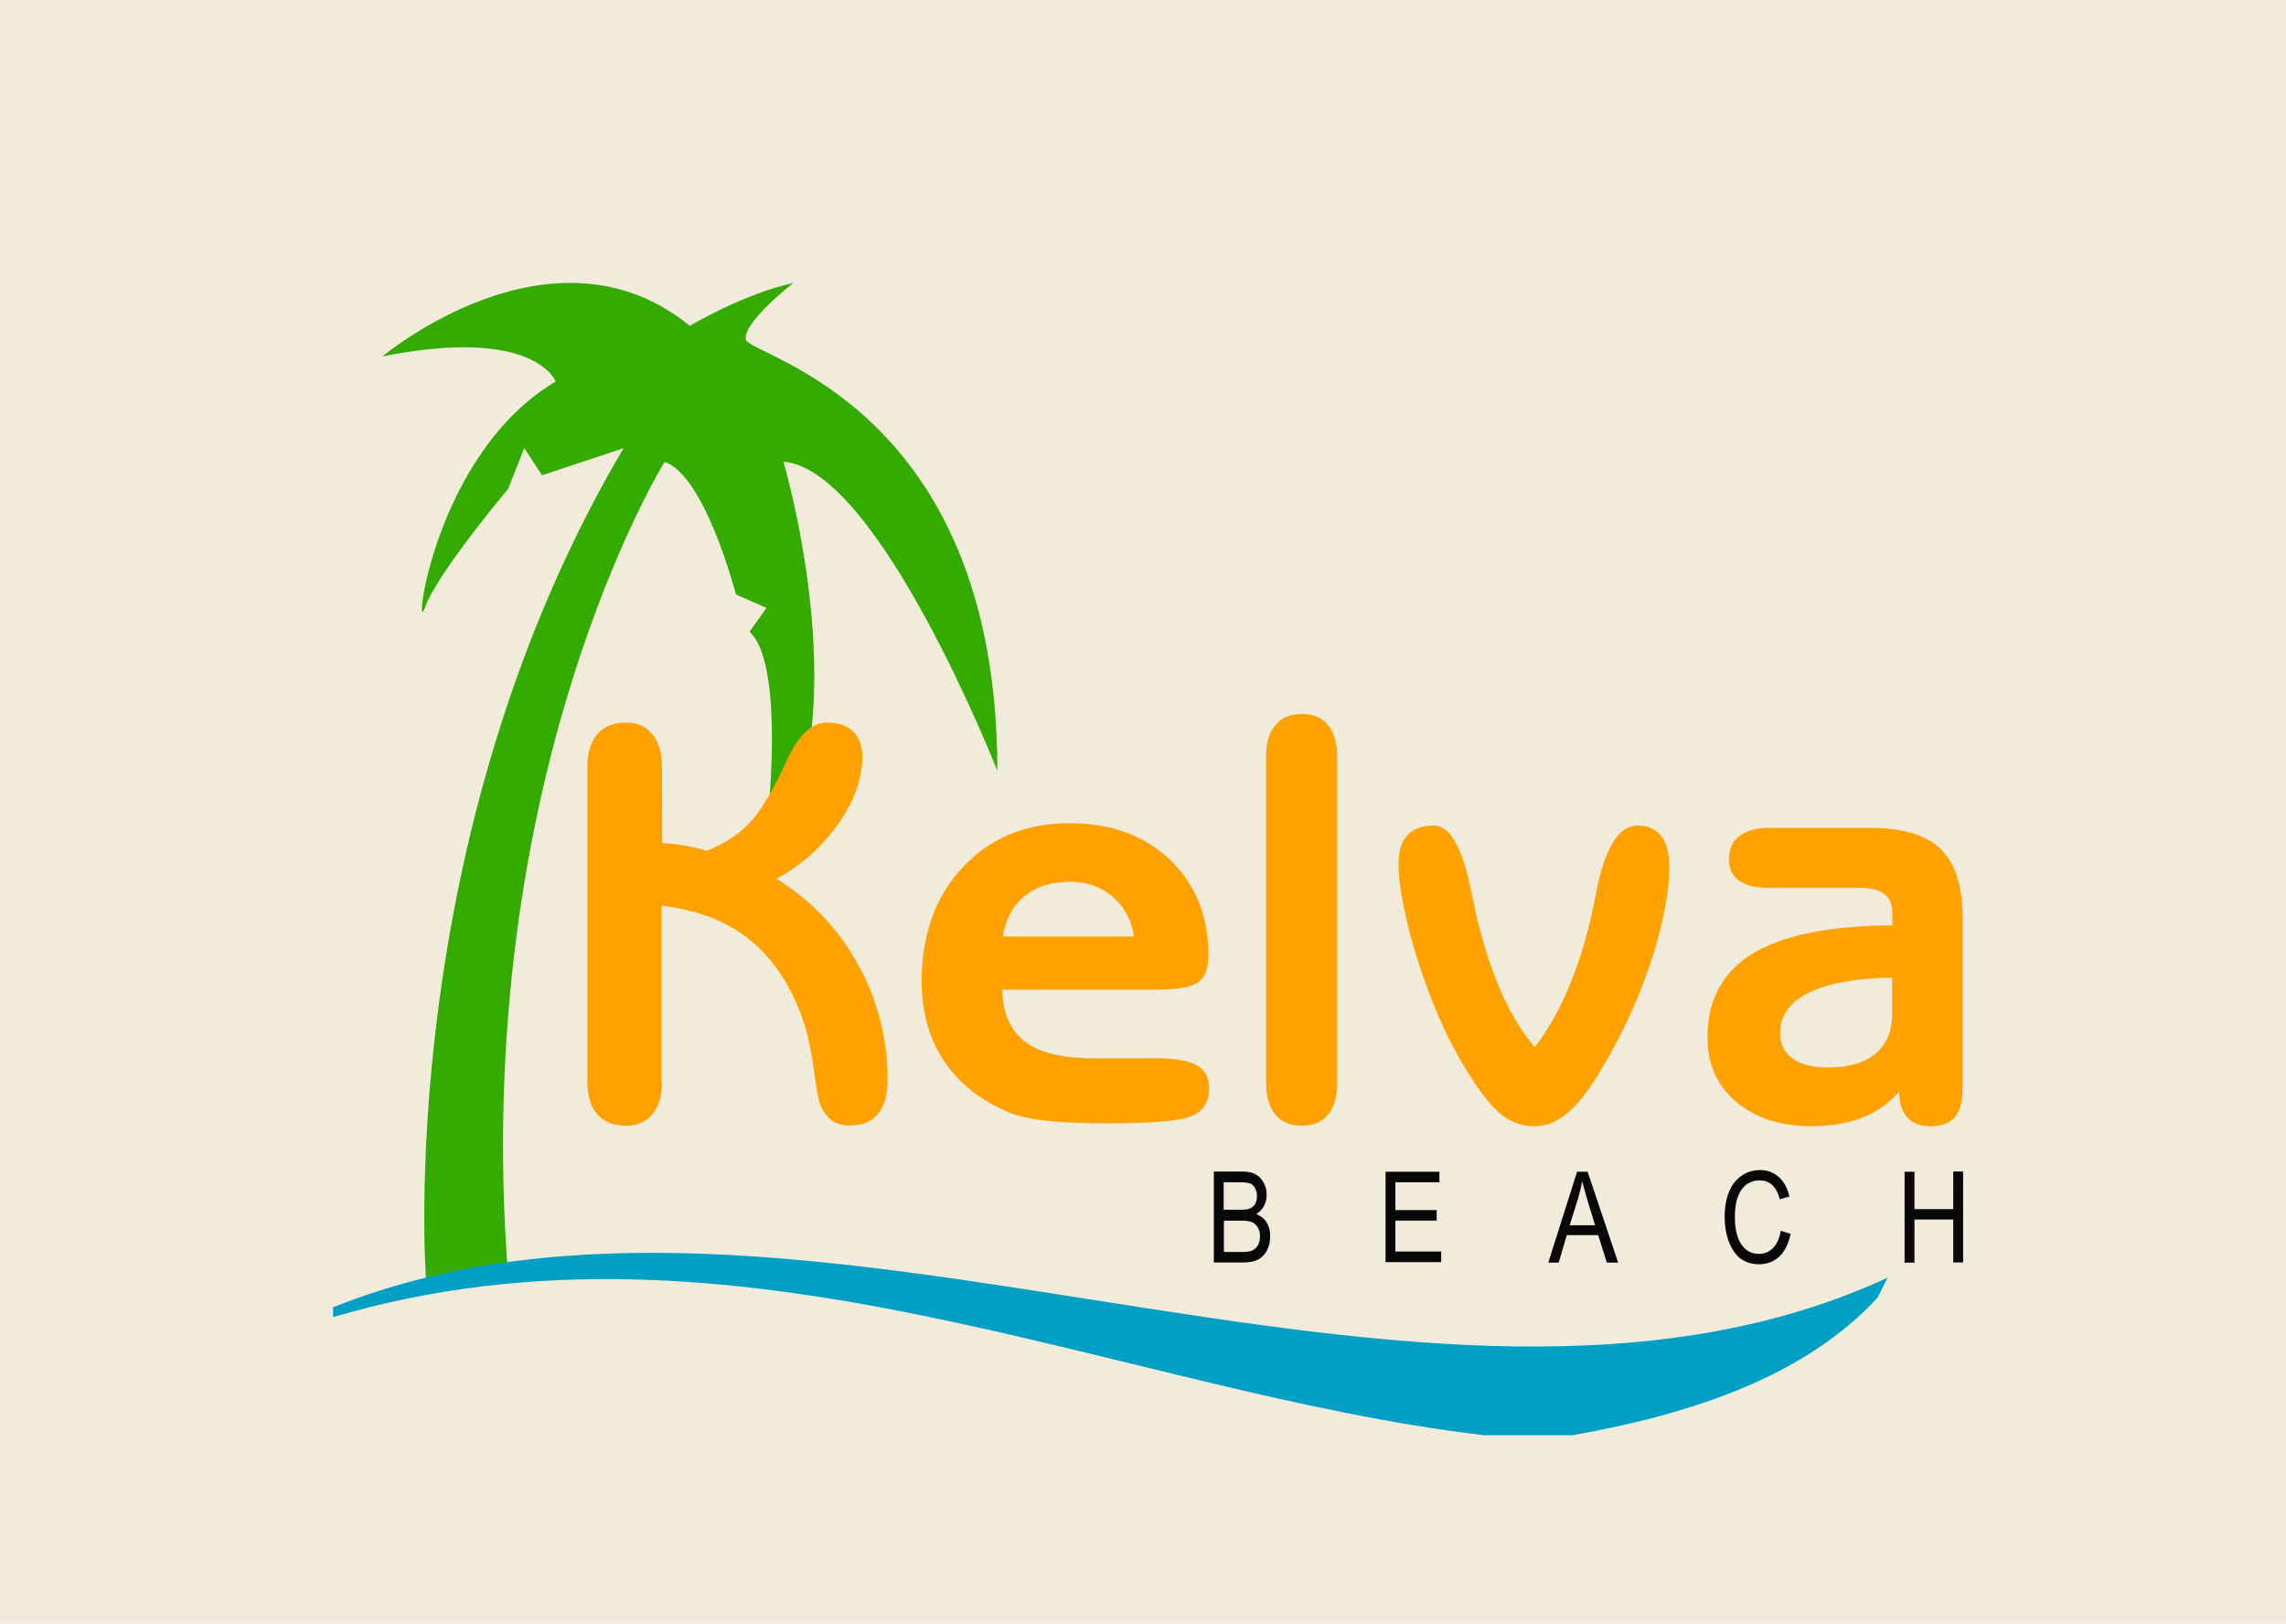
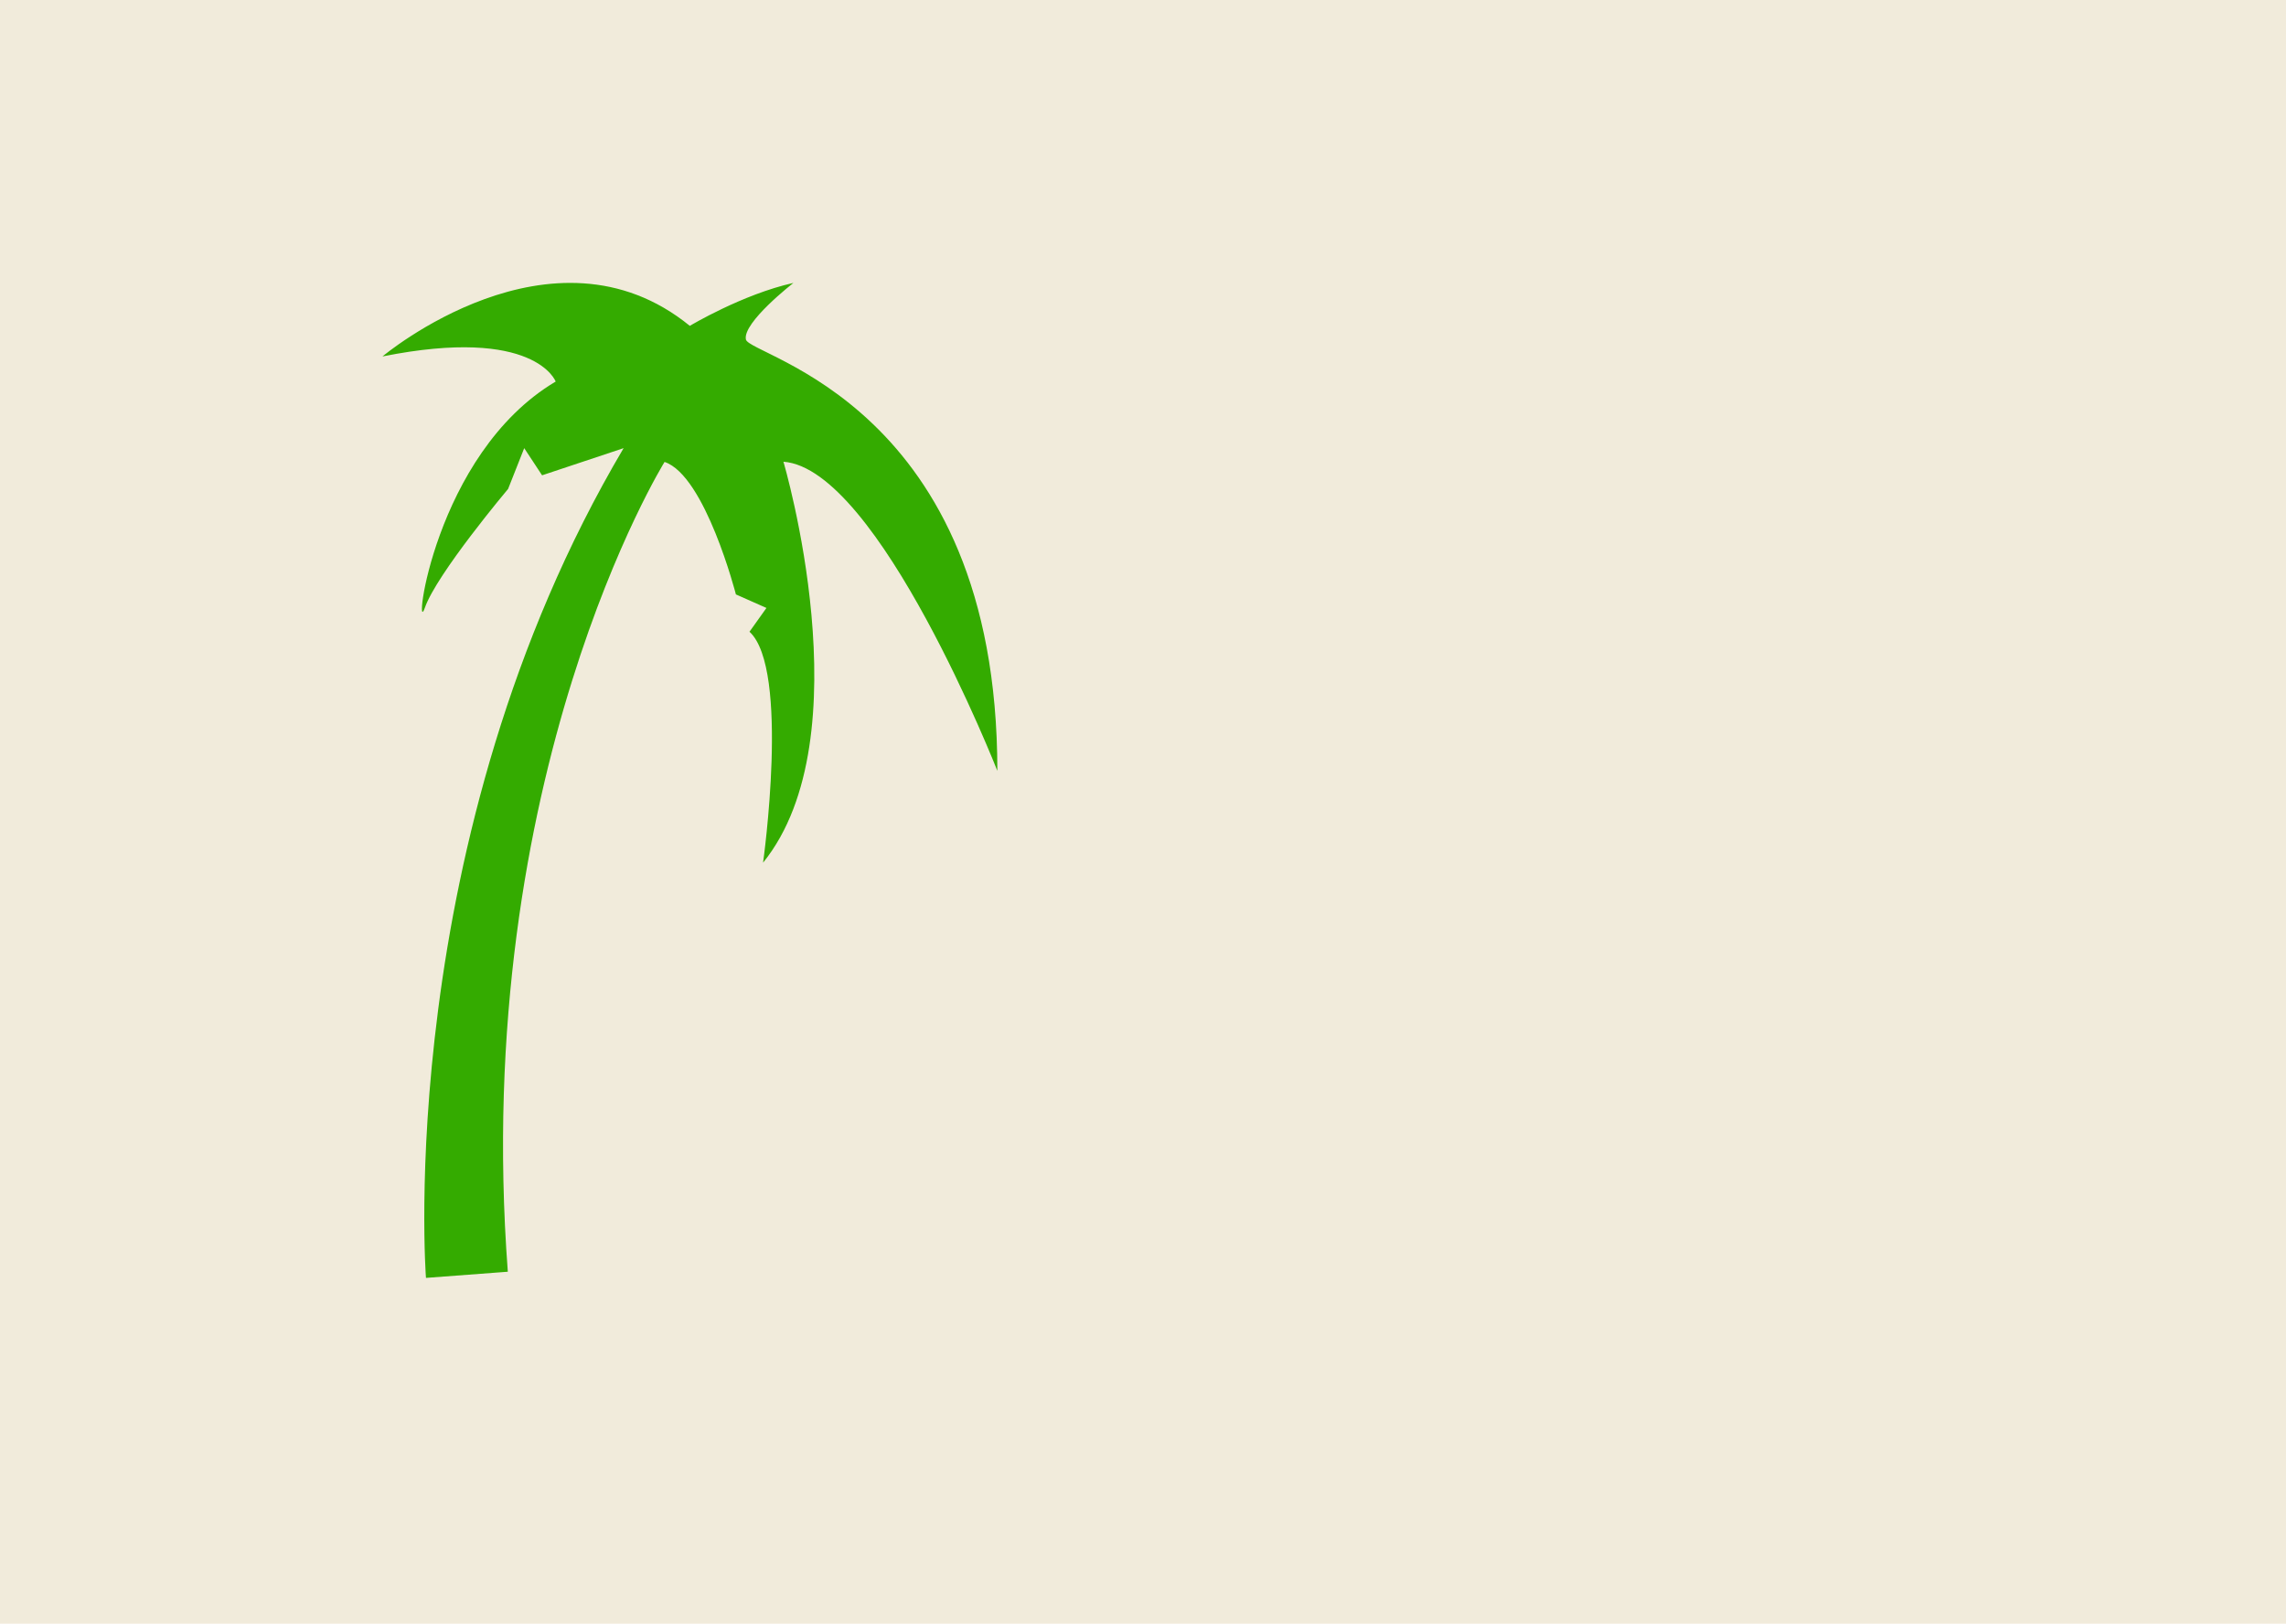
<svg xmlns="http://www.w3.org/2000/svg" width="130" height="92.334">
  <path fill="#f1ebdb" d="M0 0h130v92.334H0z" />
  <path fill="#34ab00" d="M24.223 72.657s-1.892-24.96 11.24-47.172l-4.636 1.544-1.016-1.544-.916 2.318s-4.062 4.827-4.735 6.76.486-8.736 7.44-12.866c0 0-1.16-3.166-9.85-1.427 0 0 9.654-8.113 17.478-1.74 0 0 2.995-1.796 5.893-2.442 0 0-2.896 2.248-2.704 3.215s14.3 3.674 14.3 24.532c0 0-6.756-17.19-12.165-17.578 0 0 4.636 15.644-1.158 22.8 0 0 1.545-11.01-.772-13.132l.964-1.353-1.737-.77s-1.74-6.76-4.057-7.533c0 0-11.04 17.79-8.914 46.05l-4.645.35z" />
-   <path fill="#019fc4" d="M106.78 73.785c-4.025 4.365-10.22 6.564-17.345 7.832H84.4C63.575 79.17 41.803 68.14 18.942 74.902v-.56c26.53-10.628 62.033 10.498 88.398-1.68" />
-   <path d="M37.644 61.518c0 .782-.18 1.395-.54 1.836s-.86.66-1.5.66c-.707 0-1.25-.214-1.63-.644s-.572-1.046-.572-1.853V43.604c0-.805.2-1.424.572-1.86s.924-.652 1.63-.652c.642 0 1.142.223 1.5.67s.54 1.06.54 1.842l.016 4.34a10.27 10.27 0 0 1 1.272.138 9.94 9.94 0 0 1 1.256.302c.946-.38 1.727-.874 2.342-1.485s1.28-1.674 1.998-3.198l.195-.424c.675-1.457 1.436-2.185 2.284-2.185.653 0 1.156.165 1.5.496s.53.815.53 1.444c0 1.24-.452 2.512-1.354 3.8s-2.077 2.347-3.523 3.14c1.968 1.22 3.513 2.842 4.633 4.87a13.33 13.33 0 0 1 1.68 6.55c0 .86-.183 1.5-.547 1.95s-.895.66-1.6.66c-.392 0-.72-.087-.98-.26s-.483-.452-.67-.832c-.1-.217-.243-.922-.4-2.112s-.4-2.228-.726-3.108c-.707-1.87-1.708-3.3-3-4.316s-2.937-1.628-4.927-1.868V61.52zM57 56.28c.022 1.327.45 2.3 1.28 2.945s2.118.954 3.858.954h3.476c1.163 0 1.98.134 2.446.4s.7.7.7 1.33c0 .762-.334 1.28-1.003 1.558s-2.26.416-4.77.416c-1.402 0-2.567-.052-3.492-.154s-1.636-.265-2.137-.48c-1.588-.663-2.808-1.634-3.662-2.9s-1.28-2.792-1.28-4.545c0-2.664.78-4.828 2.34-6.492s3.586-2.497 6.077-2.497c2.35 0 4.252.695 5.7 2.08s2.187 3.2 2.187 5.408c0 .762-.195 1.28-.588 1.56s-1.186.415-2.38.415L57 56.28zm.033-3.017h7.455c-.142-.934-.544-1.688-1.207-2.26s-1.48-.856-2.447-.856c-1.045 0-1.9.272-2.57.816s-1.08 1.3-1.23 2.3zM72 43.033c0-.783.175-1.383.53-1.802s.854-.628 1.508-.628c.643 0 1.138.2 1.484.628s.522 1.02.522 1.802v18.55c0 .782-.174 1.384-.522 1.803s-.842.628-1.484.628c-.653 0-1.155-.2-1.508-.628s-.53-1.02-.53-1.803v-18.55zm15.28 16.512c.738-.958 1.386-2.098 1.94-3.42s1.006-2.787 1.355-4.397l.195-.963c.5-2.545 1.282-3.818 2.348-3.818.6 0 1.038.2 1.347.596s.465.977.465 1.738c0 1.272-.27 2.825-.814 4.658s-1.277 3.62-2.202 5.36c-.914 1.74-1.725 2.966-2.433 3.68s-1.44 1.067-2.2 1.067a2.95 2.95 0 0 1-1.861-.634c-.543-.426-1.174-1.202-1.892-2.335-.522-.837-.998-1.716-1.428-2.634a29.06 29.06 0 0 1-1.167-2.912c-.456-1.315-.804-2.536-1.043-3.662s-.358-2.04-.358-2.748c0-.72.168-1.26.506-1.623s.83-.548 1.484-.548c.914 0 1.615 1.187 2.104 3.557l.312 1.452c.38 1.652.85 3.113 1.4 4.38s1.204 2.336 1.933 3.207zm20.334-6.918v-.736c0-.467-.155-.816-.466-1.05s-.775-.352-1.394-.352h-5.2c-.73 0-1.282-.14-1.664-.416s-.57-.688-.57-1.232c0-.563.202-1 .605-1.305s.977-.456 1.728-.456h5.7c1.85 0 3.187.4 4.014 1.207s1.24 2.104 1.24 3.898v9.692c0 .75-.146 1.3-.44 1.647s-.763.52-1.402.52c-.566 0-1-.168-1.306-.505s-.457-.826-.457-1.47a5.22 5.22 0 0 1-2.081 1.477c-.832.332-1.787.497-2.862.497-1.796 0-3.236-.46-4.324-1.385s-1.632-2.143-1.632-3.654c0-2.144.86-3.736 2.577-4.78s4.357-1.577 7.914-1.598zm0 2.97c-2.066.03-3.647.316-4.74.854s-1.642 1.305-1.642 2.293c0 .62.24 1.102.7 1.444s1.14.513 1.998.513c1.187 0 2.096-.26 2.725-.782s.948-1.282.948-2.283v-2.04z" fill="#ffa200" />
-   <path d="M69.028 71.792v-5.17h1.593c.322 0 .58.05.767.15s.343.255.464.466a1.4 1.4 0 0 1 .179.702 1.35 1.35 0 0 1-.154.643c-.102.193-.25.343-.438.457.246.1.44.243.58.46s.213.48.213.795-.063.588-.193.825a1.19 1.19 0 0 1-.512.515c-.214.107-.508.16-.882.16h-1.618zm.56-2.998h.92c.24 0 .4-.017.512-.05a.66.66 0 0 0 .338-.247c.08-.114.12-.276.12-.476 0-.186-.037-.34-.108-.463a.57.57 0 0 0-.286-.257c-.12-.047-.334-.07-.643-.07h-.852v1.563zm0 2.4h1.057c.233 0 .406-.02.516-.064a.7.7 0 0 0 .365-.301c.085-.14.126-.316.126-.526a.95.95 0 0 0-.12-.496c-.08-.136-.188-.235-.323-.298s-.348-.094-.638-.094h-.97v1.78zm9.205.608v-5.17h3.065v.6h-2.505v1.58H81.7v.6h-2.347v1.76h2.603v.6h-3.163zm9.255 0l1.637-5.17h.6l1.736 5.17h-.643l-.492-1.565H89.1l-.46 1.565h-.593zm1.218-2.124h1.445l-.44-1.433-.3-1.073a8.34 8.34 0 0 1-.232.989l-.474 1.517zm12 .312l.566.174c-.127.58-.345 1.015-.656 1.3s-.7.43-1.138.43c-.394 0-.73-.097-1.008-.287s-.507-.5-.684-.925-.268-.924-.268-1.5.1-1.052.268-1.448a1.98 1.98 0 0 1 .722-.892 1.79 1.79 0 0 1 1.017-.302 1.56 1.56 0 0 1 1.057.382c.294.255.5.628.62 1.12l-.55.16c-.188-.717-.566-1.076-1.135-1.076-.282 0-.527.072-.734.216s-.373.37-.497.677-.185.693-.185 1.16c0 .708.124 1.24.373 1.595s.582.53.996.53a1.09 1.09 0 0 0 .792-.326c.222-.22.372-.55.446-1zm7.044 1.812v-5.17h.562v2.124h2.205V66.62h.56v5.17h-.56v-2.438h-2.205V71.8h-.562z" fill="#080808" />
</svg>